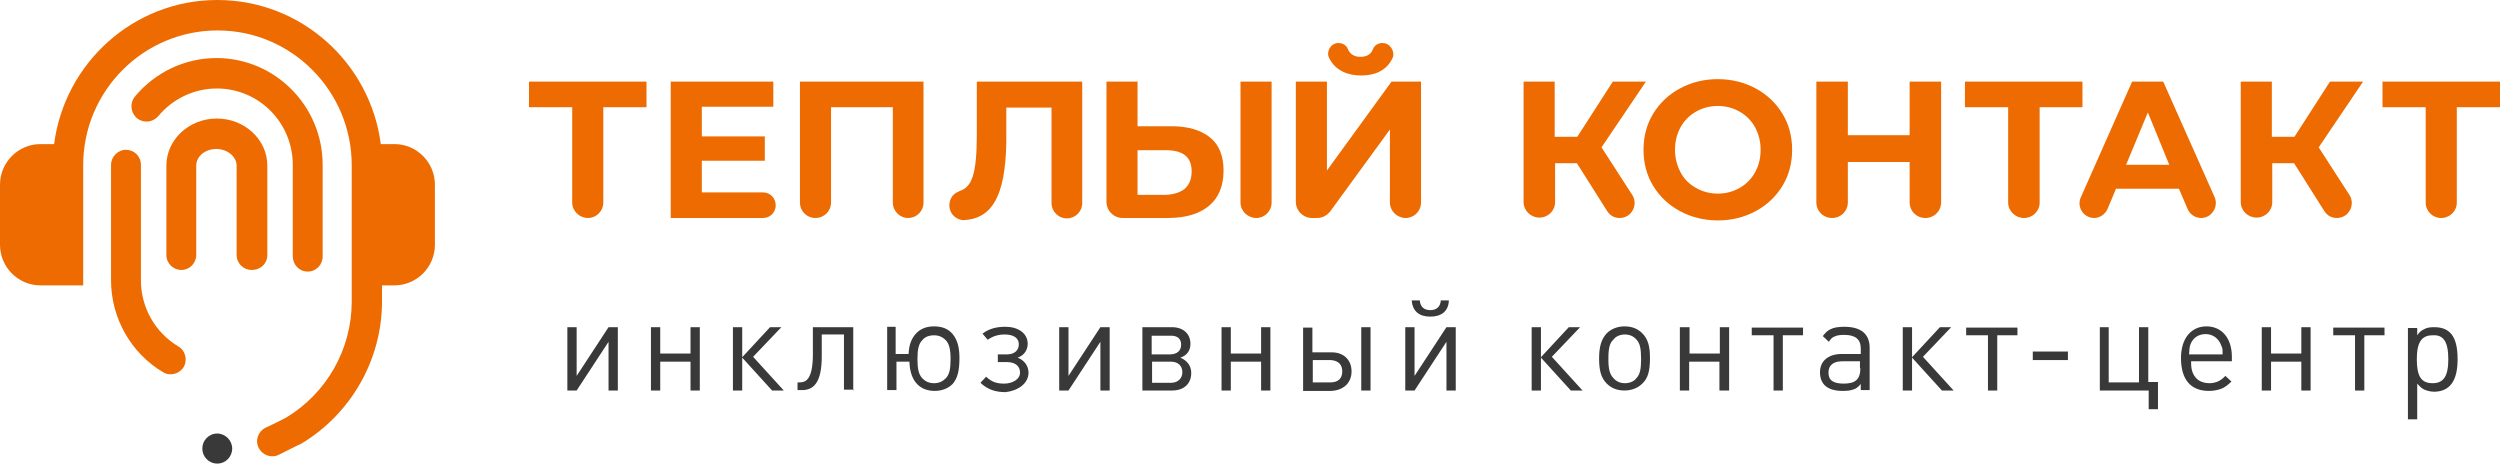
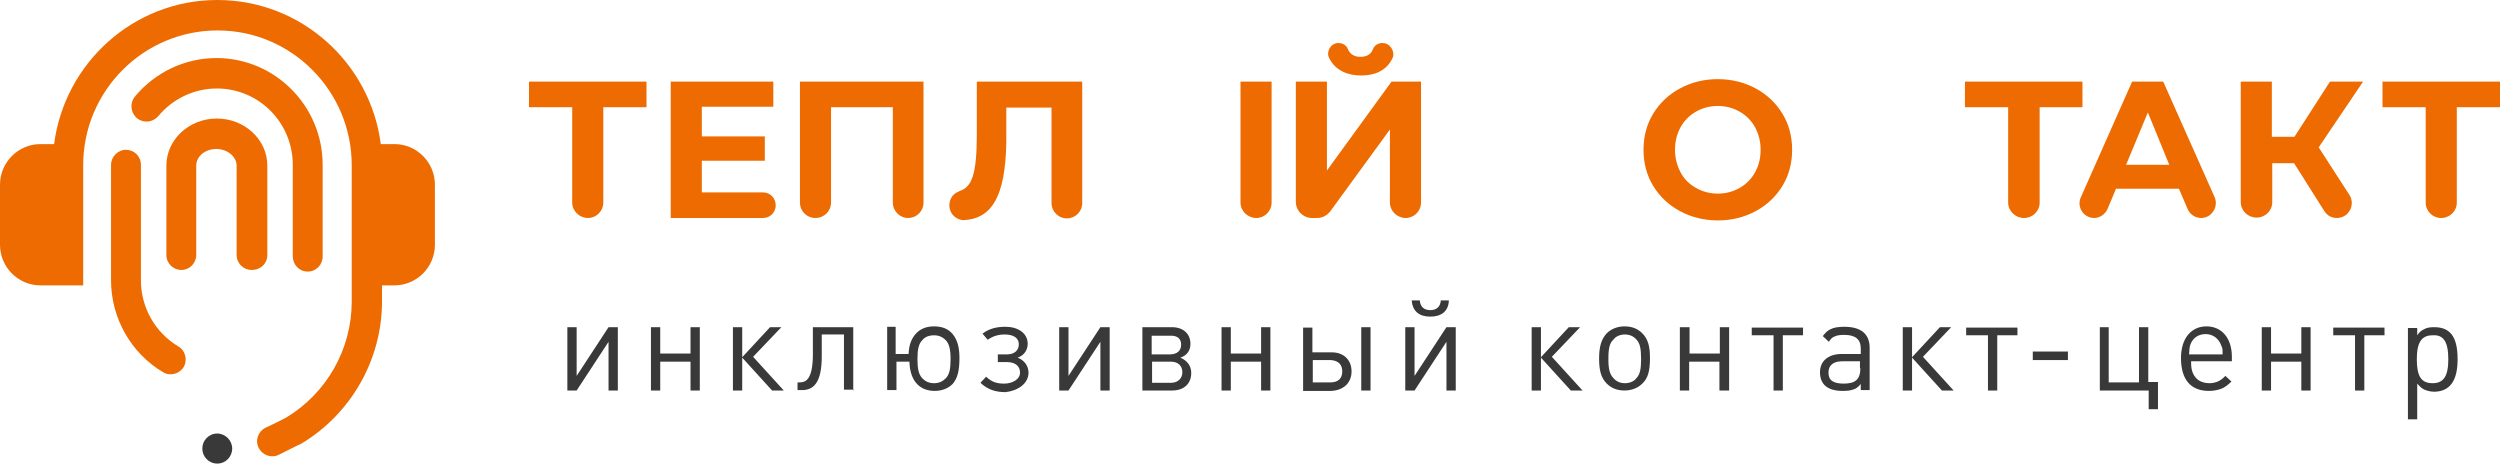
<svg xmlns="http://www.w3.org/2000/svg" width="302" height="56" viewBox="0 0 302 56" fill="none">
  <g clip-path="url(#clip0_150_1488)">
    <path d="M26.244 56C27.268 56 28.049 55.166 28.049 54.185C28.049 53.205 27.22 52.371 26.244 52.371C25.22 52.371 24.439 53.205 24.439 54.185C24.439 55.166 25.22 56 26.244 56Z" fill="#393939" />
    <path d="M32.293 30.795V20.007C32.293 16.869 29.561 14.319 26.195 14.319C22.829 14.319 20.098 16.869 20.098 20.007V30.795C20.098 31.825 20.927 32.61 21.902 32.61C22.927 32.61 23.707 31.776 23.707 30.795V20.007C23.707 18.879 24.78 17.997 26.146 17.997C27.463 17.997 28.585 18.928 28.585 20.007V30.795C28.585 31.825 29.415 32.61 30.39 32.61C31.512 32.61 32.293 31.825 32.293 30.795Z" fill="#ED6B00" />
    <path d="M21.512 41.828C18.732 40.161 17.024 37.121 17.024 33.885V19.909C17.024 18.879 16.195 18.095 15.22 18.095C14.244 18.095 13.415 18.928 13.415 19.909V33.885C13.415 38.396 15.805 42.662 19.707 44.967C20 45.163 20.341 45.212 20.634 45.212C21.268 45.212 21.854 44.869 22.195 44.329C22.683 43.447 22.39 42.319 21.512 41.828Z" fill="#ED6B00" />
    <path d="M37.171 32.806C38.195 32.806 38.976 31.972 38.976 30.991V19.909C38.976 12.799 33.219 7.012 26.146 7.012C22.341 7.012 18.732 8.728 16.293 11.671C15.659 12.455 15.756 13.583 16.537 14.27C17.317 14.907 18.439 14.809 19.122 14.024C20.878 11.916 23.463 10.69 26.195 10.69C31.268 10.69 35.366 14.809 35.366 19.909V30.942C35.366 31.972 36.146 32.806 37.171 32.806Z" fill="#ED6B00" />
    <path d="M47.658 17.408H46C44.732 7.601 36.39 0 26.244 0C16.146 0 7.805 7.601 6.537 17.408H4.878C2.195 17.408 0 19.615 0 22.312V29.569C0 32.266 2.195 34.473 4.878 34.473H10.049V30.648V19.958C10.049 10.984 17.317 3.678 26.293 3.678C35.219 3.678 42.488 10.984 42.488 19.958V34.473V36.434C42.488 42.172 39.463 47.517 34.537 50.459C34.342 50.557 33.415 51.047 32.878 51.292C32.488 51.489 32.146 51.636 32.049 51.685C31.171 52.126 30.78 53.254 31.268 54.137C31.61 54.774 32.244 55.117 32.878 55.117C33.171 55.117 33.463 55.068 33.707 54.921C33.805 54.872 34.098 54.725 34.488 54.529C35.658 53.941 36.146 53.695 36.39 53.597C42.39 50.017 46.146 43.447 46.146 36.434V34.473H47.658C50.342 34.473 52.537 32.266 52.537 29.569V22.312C52.537 19.615 50.342 17.408 47.658 17.408Z" fill="#ED6B00" />
    <path d="M74.634 47.173V39.523H73.512L69.659 45.408V39.523H68.537V47.173H69.659L73.512 41.289V47.173H74.634ZM84.537 47.173V39.523H83.415V42.711H79.756V39.523H78.634V47.173H79.756V43.692H83.415V47.173H84.537ZM89.659 47.173V43.201L93.268 47.173H94.683L90.976 43.103L94.39 39.523H93.024L89.659 43.152V39.523H88.537V47.173H89.659ZM103.073 47.173V39.523H98.195V42.809C98.195 45.947 97.268 46.193 96.585 46.193H96.341V47.124H96.878C98.244 47.124 99.268 46.291 99.268 43.054V40.406H101.951V47.075H103.122V47.173H103.073ZM115.902 43.25C115.902 41.975 115.659 41.093 115.122 40.406C114.585 39.72 113.805 39.425 112.829 39.425C112 39.425 111.268 39.671 110.732 40.21C110.146 40.798 109.805 41.583 109.756 42.76H108.195V39.474H107.171V47.124H108.293V43.692H109.854C109.902 44.967 110.244 45.849 110.829 46.438C111.366 46.977 112.098 47.222 112.927 47.222C113.756 47.222 114.537 46.928 115.073 46.389C115.659 45.702 115.902 44.819 115.902 43.25ZM114.829 43.397C114.829 44.574 114.683 45.261 114.244 45.702C113.854 46.094 113.415 46.291 112.829 46.291C112.244 46.291 111.805 46.094 111.415 45.702C110.976 45.212 110.829 44.574 110.829 43.397C110.829 42.172 110.976 41.534 111.415 41.093C111.707 40.7 112.244 40.504 112.829 40.504C113.415 40.504 113.854 40.7 114.244 41.093C114.634 41.485 114.829 42.123 114.829 43.397ZM124.244 45.016C124.244 44.182 123.707 43.495 122.927 43.201C123.707 42.956 124.146 42.27 124.146 41.534C124.146 40.21 122.927 39.474 121.463 39.474C120.439 39.474 119.512 39.671 118.683 40.308L119.317 41.044C119.951 40.602 120.585 40.406 121.366 40.406C122.39 40.406 123.073 40.798 123.073 41.583C123.073 42.368 122.488 42.809 121.659 42.809H120.537V43.741H121.659C122.585 43.741 123.22 44.182 123.22 45.016C123.22 45.849 122.244 46.34 121.317 46.34C120.39 46.34 119.805 46.144 119.122 45.506L118.439 46.242C119.317 47.075 120.293 47.369 121.463 47.369C122.878 47.222 124.244 46.389 124.244 45.016ZM134.049 47.173V39.523H132.927L129.073 45.408V39.523H127.951V47.173H129.073L132.927 41.289V47.173H134.049ZM143.902 45.065C143.902 44.133 143.366 43.545 142.585 43.201C143.366 42.956 143.805 42.368 143.805 41.534C143.805 40.308 142.927 39.523 141.561 39.523H138V47.173H141.61C143.024 47.173 143.902 46.34 143.902 45.065ZM142.683 41.632C142.683 42.368 142.195 42.809 141.317 42.809H139.122V40.553H141.317C142.195 40.504 142.683 40.897 142.683 41.632ZM142.829 44.967C142.829 45.702 142.293 46.242 141.463 46.242H139.171V43.692H141.463C142.293 43.692 142.829 44.182 142.829 44.967ZM153.463 47.173V39.523H152.341V42.711H148.683V39.523H147.561V47.173H148.683V43.692H152.341V47.173H153.463ZM165.561 47.173V39.523H164.439V47.173H165.561ZM163.268 44.868C163.268 43.495 162.341 42.564 160.878 42.564H158.537V39.573H157.415V47.222H160.781C162.293 47.173 163.268 46.242 163.268 44.868ZM162.146 44.868C162.146 45.702 161.659 46.193 160.732 46.193H158.585V43.495H160.732C161.61 43.545 162.146 43.986 162.146 44.868ZM175.024 36.287H174.049C174 37.072 173.512 37.464 172.781 37.464C172.049 37.464 171.561 37.072 171.512 36.287H170.537C170.634 37.66 171.512 38.249 172.781 38.249C174.049 38.249 174.976 37.66 175.024 36.287ZM175.854 47.173V39.523H174.732L170.878 45.408V39.523H169.756V47.173H170.878L174.732 41.289V47.173H175.854ZM186.146 47.173V43.201L189.756 47.173H191.171L187.463 43.103L190.878 39.523H189.512L186.146 43.152V39.523H185.024V47.173H186.146ZM199.317 43.25C199.317 41.828 199.073 40.946 198.39 40.259C197.805 39.671 197.073 39.425 196.244 39.425C195.415 39.425 194.634 39.72 194.098 40.259C193.463 40.946 193.171 41.828 193.171 43.299C193.171 44.77 193.415 45.653 194.098 46.34C194.683 46.928 195.415 47.173 196.244 47.173C197.073 47.173 197.854 46.879 198.39 46.34C199.073 45.702 199.317 44.819 199.317 43.25ZM198.244 43.397C198.244 44.623 198.098 45.261 197.659 45.702C197.366 46.094 196.829 46.291 196.293 46.291C195.756 46.291 195.268 46.094 194.927 45.702C194.439 45.212 194.293 44.574 194.293 43.348C194.293 42.074 194.439 41.436 194.927 40.995C195.22 40.602 195.756 40.406 196.293 40.406C196.829 40.406 197.317 40.602 197.659 40.995C198.098 41.436 198.244 42.073 198.244 43.397ZM208.878 47.173V39.523H207.756V42.711H204.098V39.523H202.927V47.173H204.049V43.692H207.707V47.173H208.878ZM217.805 40.504V39.573H211.61V40.504H214.244V47.173H215.366V40.504H217.805ZM225.854 47.173V42.024C225.854 40.357 224.829 39.474 222.781 39.474C222.049 39.474 221.512 39.573 221.122 39.769C220.732 39.965 220.537 40.161 220.195 40.602L220.927 41.289C221.171 40.897 221.366 40.749 221.61 40.651C221.902 40.504 222.293 40.455 222.781 40.455C224.146 40.455 224.781 40.995 224.781 42.123V42.76H222.488C220.878 42.76 219.854 43.594 219.854 44.967C219.854 46.438 220.781 47.222 222.585 47.222C223.171 47.222 223.561 47.173 223.951 47.026C224.244 46.928 224.439 46.781 224.781 46.389V47.124H225.854V47.173ZM224.732 44.476C224.732 45.8 224.146 46.34 222.732 46.34C221.463 46.34 220.878 45.947 220.878 45.016C220.878 44.133 221.463 43.643 222.537 43.643H224.683V44.476H224.732ZM230.976 47.173V43.201L234.585 47.173H236L232.293 43.103L235.707 39.523H234.342L230.976 43.152V39.523H229.854V47.173H230.976ZM243.707 40.504V39.573H237.512V40.504H240.146V47.173H241.268V40.504H243.707ZM249.805 43.495V42.466H245.561V43.495H249.805ZM260.683 49.429V46.144H259.512V39.523H258.39V46.193H254.732V39.523H253.659V47.173H259.561V49.429H260.683ZM269.61 43.643V43.103C269.61 40.847 268.39 39.425 266.537 39.425C264.683 39.425 263.463 40.897 263.463 43.25C263.463 45.849 264.634 47.222 266.829 47.222C267.415 47.222 267.854 47.124 268.293 46.977C268.781 46.781 269.024 46.585 269.561 46.094L268.829 45.408C268.39 45.849 268.195 45.947 267.902 46.094C267.659 46.193 267.268 46.291 266.927 46.291C265.902 46.291 265.22 45.849 264.878 45.016C264.732 44.623 264.683 44.329 264.683 43.643H269.61ZM268.488 42.809H264.439C264.488 42.123 264.488 41.877 264.634 41.534C264.927 40.798 265.61 40.357 266.439 40.357C267.317 40.357 268.049 40.897 268.341 41.779C268.488 42.073 268.488 42.221 268.488 42.809ZM279.122 47.173V39.523H278V42.711H274.342V39.523H273.22V47.173H274.342V43.692H278V47.173H279.122ZM288.049 40.504V39.573H281.854V40.504H284.488V47.173H285.61V40.504H288.049ZM296.878 43.397C296.878 40.7 296 39.523 294.049 39.523C293.561 39.523 293.171 39.573 292.829 39.769C292.537 39.916 292.293 40.063 292 40.504V39.622H290.878V50.655H292V46.34C292.39 46.781 292.585 46.928 292.878 47.075C293.268 47.222 293.61 47.32 294.098 47.32C295.951 47.271 296.878 45.996 296.878 43.397ZM295.756 43.397C295.756 45.457 295.171 46.291 293.854 46.291C292.488 46.291 291.951 45.457 291.951 43.397C291.951 41.338 292.537 40.504 293.854 40.504C295.171 40.406 295.756 41.289 295.756 43.397Z" fill="#393939" />
    <path d="M63.903 12.946H69.122V24.469C69.122 25.499 70 26.333 71.024 26.333C72.049 26.333 72.878 25.499 72.878 24.469V12.946H78.098V9.856H63.903V12.946Z" fill="#ED6B00" />
    <path d="M92.195 23.244H84.781V19.419H92.39V16.476H84.781V12.897H93.415V9.856H81.024V26.333H92.195C93.024 26.333 93.707 25.646 93.707 24.813C93.707 23.93 93.024 23.244 92.195 23.244Z" fill="#ED6B00" />
    <path d="M96.634 24.469C96.634 25.499 97.463 26.333 98.488 26.333C99.561 26.333 100.39 25.499 100.39 24.469V12.946H107.854V24.469C107.854 25.499 108.683 26.333 109.707 26.333C110.732 26.333 111.561 25.499 111.561 24.469V9.856H96.634V24.469Z" fill="#ED6B00" />
-     <path d="M146.195 16.623C145.122 15.741 143.561 15.251 141.561 15.251H137.415V9.856H133.659V24.371C133.659 25.45 134.537 26.333 135.61 26.333H141.073C143.22 26.333 144.878 25.842 146.049 24.862C147.22 23.881 147.805 22.459 147.805 20.596C147.805 18.83 147.268 17.506 146.195 16.623ZM143.122 22.802C142.585 23.244 141.805 23.489 140.829 23.538H137.415V18.144H140.829C142.927 18.144 143.951 18.977 143.951 20.694C143.951 21.625 143.659 22.312 143.122 22.802Z" fill="#ED6B00" />
    <path d="M149.854 24.469C149.854 25.499 150.732 26.333 151.756 26.333C152.781 26.333 153.61 25.499 153.61 24.469V9.856H149.854V24.469Z" fill="#ED6B00" />
    <path d="M160.293 20.596V9.856H156.537V24.371C156.537 25.45 157.415 26.333 158.488 26.333H159.122C159.707 26.333 160.293 26.039 160.683 25.548L167.902 15.643V24.469C167.902 25.499 168.781 26.333 169.805 26.333C170.829 26.333 171.659 25.499 171.659 24.469V9.856H168.098L160.293 20.596Z" fill="#ED6B00" />
-     <path d="M194.829 9.856L190.537 16.525H187.805V9.856H184.049V24.42C184.049 25.45 184.927 26.284 185.951 26.284C187.024 26.284 187.854 25.45 187.854 24.42V19.713H190.488L194.146 25.499C194.488 26.039 195.024 26.333 195.659 26.333C197.073 26.333 197.951 24.764 197.171 23.538L193.463 17.8L198.829 9.856H194.829Z" fill="#ED6B00" />
    <path d="M212.098 10.69C210.732 9.954 209.22 9.562 207.512 9.562C205.805 9.562 204.293 9.954 202.927 10.69C201.561 11.425 200.488 12.455 199.707 13.73C198.927 15.005 198.537 16.476 198.537 18.094C198.537 19.713 198.927 21.184 199.707 22.459C200.488 23.734 201.561 24.763 202.927 25.499C204.293 26.235 205.854 26.627 207.512 26.627C209.22 26.627 210.732 26.235 212.098 25.499C213.463 24.763 214.537 23.734 215.317 22.459C216.098 21.184 216.488 19.713 216.488 18.094C216.488 16.476 216.098 15.005 215.317 13.73C214.537 12.455 213.463 11.425 212.098 10.69ZM212 20.84C211.561 21.625 210.927 22.262 210.146 22.704C209.366 23.145 208.488 23.39 207.512 23.39C206.537 23.39 205.659 23.145 204.878 22.704C204.098 22.262 203.463 21.674 203.024 20.84C202.585 20.007 202.341 19.124 202.341 18.094C202.341 17.065 202.585 16.133 203.024 15.348C203.463 14.564 204.098 13.926 204.878 13.485C205.659 13.044 206.537 12.798 207.512 12.798C208.488 12.798 209.366 13.044 210.146 13.485C210.927 13.926 211.561 14.564 212 15.348C212.439 16.182 212.683 17.065 212.683 18.094C212.683 19.124 212.439 20.056 212 20.84Z" fill="#ED6B00" />
-     <path d="M230.683 16.329H223.22V9.856H219.415V24.42C219.415 25.499 220.244 26.333 221.317 26.333C222.39 26.333 223.22 25.499 223.22 24.42V19.566H230.683V24.42C230.683 25.499 231.512 26.333 232.585 26.333C233.659 26.333 234.488 25.499 234.488 24.42V9.856H230.683V16.329Z" fill="#ED6B00" />
    <path d="M237.366 12.946H242.585V24.469C242.585 25.499 243.463 26.333 244.488 26.333C245.561 26.333 246.39 25.499 246.39 24.469V12.946H251.561V9.856H237.366V12.946Z" fill="#ED6B00" />
    <path d="M261.317 9.856H257.561L251.366 23.832C250.829 25.009 251.707 26.333 252.976 26.333C253.659 26.333 254.293 25.892 254.585 25.254L255.61 22.802H263.22L264.244 25.205C264.537 25.892 265.171 26.333 265.903 26.333C267.171 26.333 268.049 24.96 267.512 23.783L261.317 9.856ZM256.829 19.909L259.463 13.583L262.049 19.909H256.829Z" fill="#ED6B00" />
    <path d="M281.463 9.856L277.171 16.525H274.439V9.856H270.683V24.42C270.683 25.45 271.561 26.284 272.585 26.284C273.659 26.284 274.488 25.45 274.488 24.42V19.713H277.122L280.781 25.499C281.122 26.039 281.659 26.333 282.293 26.333C283.707 26.333 284.585 24.764 283.805 23.538L280.098 17.8L285.463 9.856H281.463Z" fill="#ED6B00" />
    <path d="M287.805 9.856V12.946H293.024V24.469C293.024 25.499 293.854 26.333 294.878 26.333C295.951 26.333 296.781 25.499 296.781 24.469V12.946H302V9.856H287.805Z" fill="#ED6B00" />
    <path d="M118 16.231C118 21.135 117.366 22.557 116 23.047C115.951 23.047 115.805 23.145 115.805 23.145C115.122 23.391 114.683 24.028 114.683 24.813C114.683 25.695 115.317 26.431 116.195 26.578C116.439 26.627 116.976 26.529 117.024 26.529C119.61 26.137 121.463 24.028 121.561 17.163C121.561 17.163 121.561 14.613 121.561 12.995H127.024V24.518C127.024 25.548 127.854 26.382 128.878 26.382C129.903 26.382 130.732 25.548 130.732 24.518V9.856H118V16.231Z" fill="#ED6B00" />
    <path d="M164.439 9.121C166 9.121 167.512 8.581 168.244 6.963C168.537 6.178 167.902 5.198 167.024 5.198C166.488 5.198 166.049 5.443 165.854 5.933C165.61 6.62 165.024 6.865 164.341 6.865C163.659 6.865 163.122 6.62 162.829 5.933C162.634 5.443 162.195 5.198 161.659 5.198C160.781 5.198 160.195 6.178 160.537 6.963C161.317 8.581 162.878 9.121 164.439 9.121Z" fill="#ED6B00" />
  </g>
  <defs>
    <clipPath id="clip0_150_1488">
      <rect width="302" height="56" fill="white" />
    </clipPath>
  </defs>
</svg>